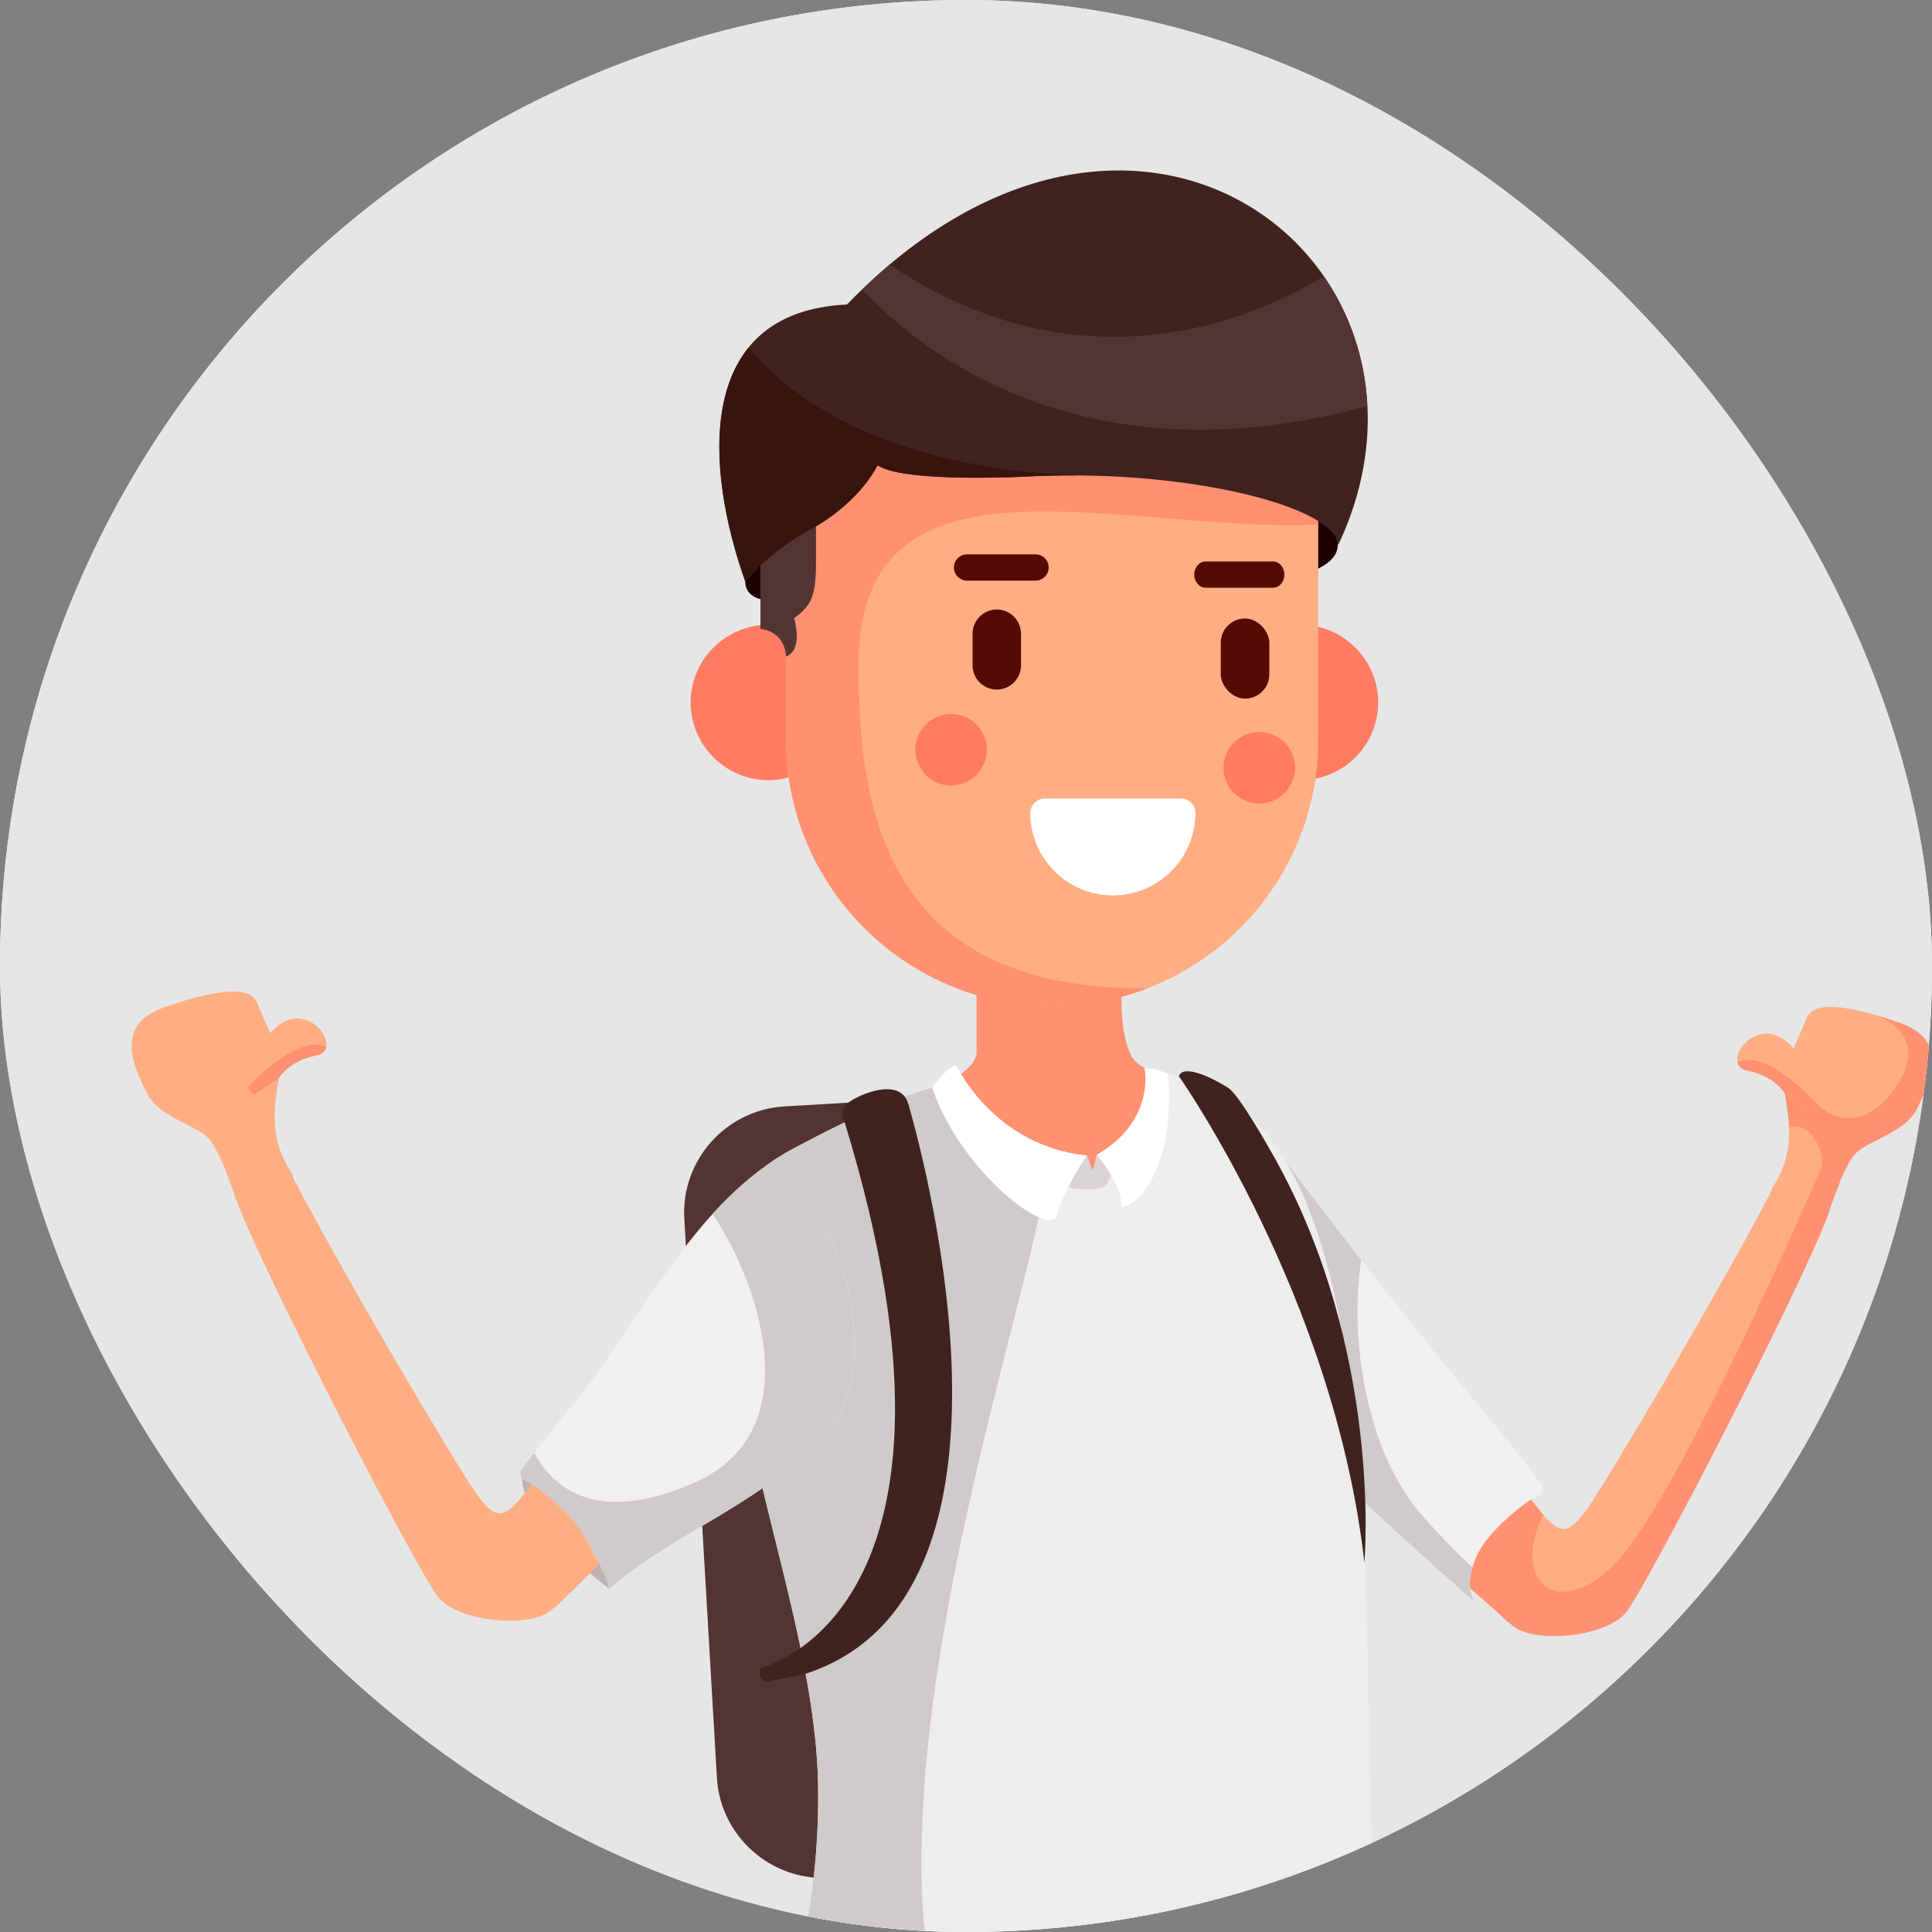
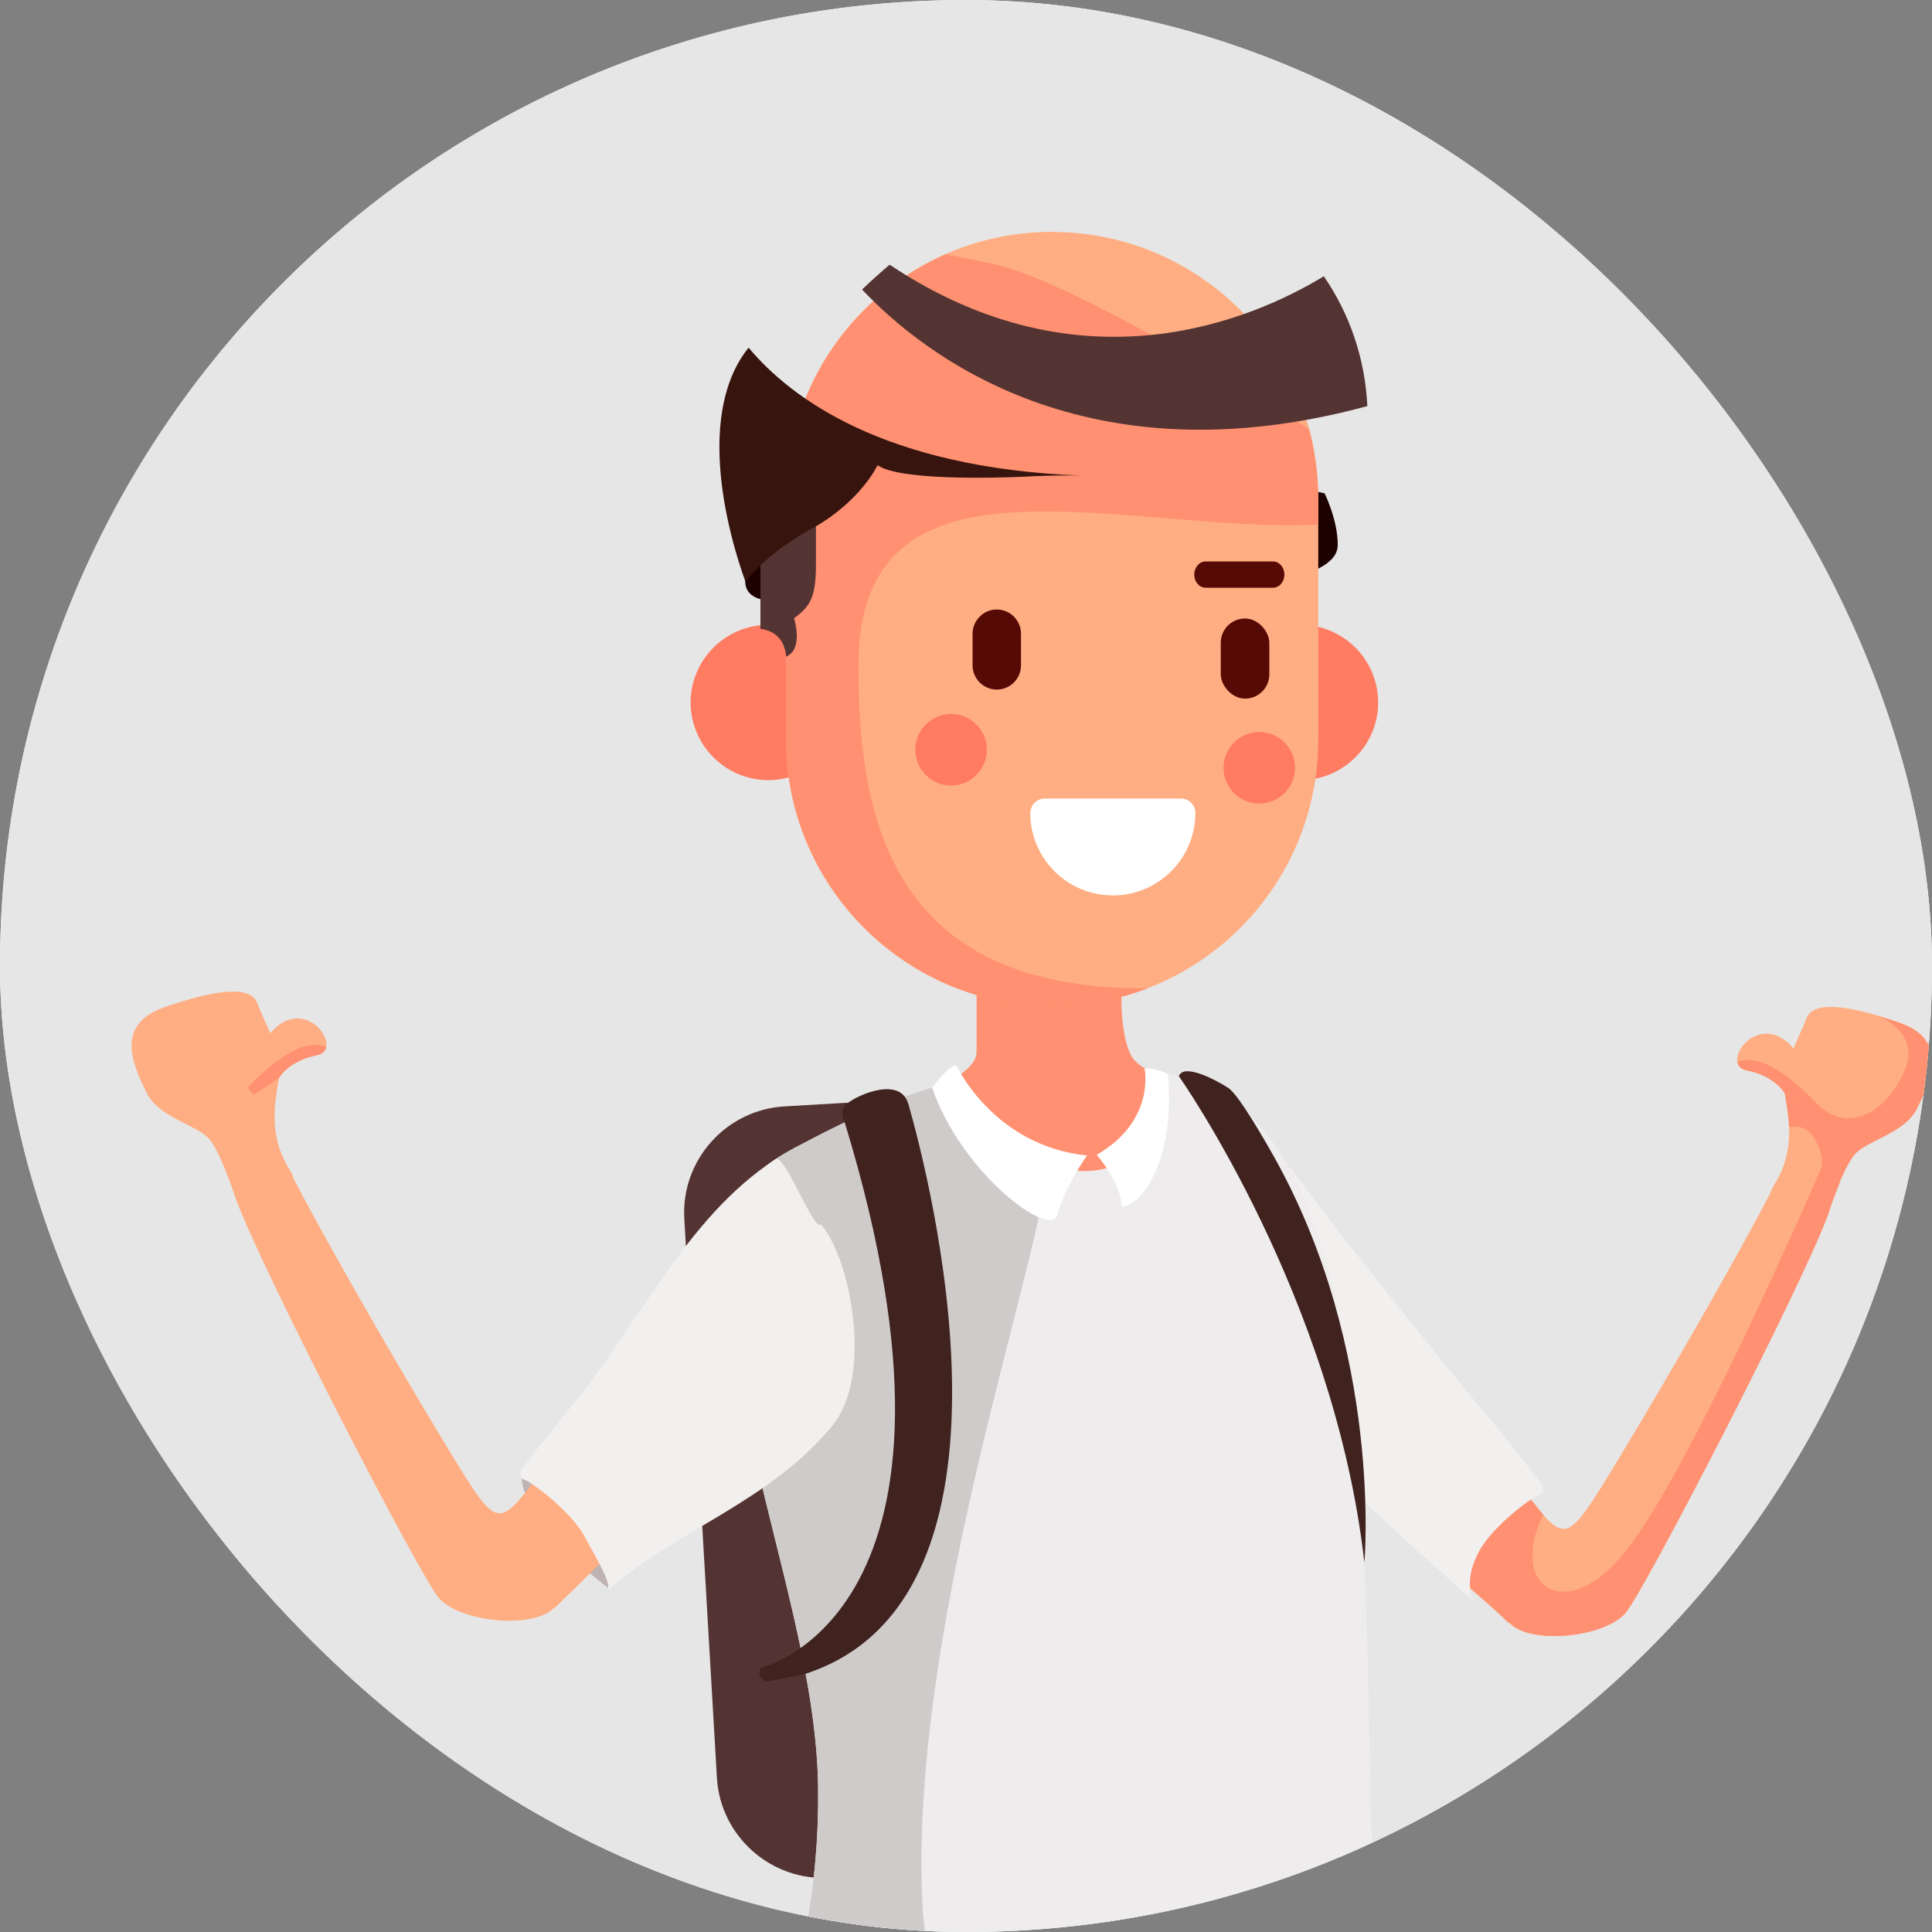
<svg xmlns="http://www.w3.org/2000/svg" id="_レイヤー_1" viewBox="0 0 150 150">
  <rect x="0" y="0" width="150" height="150" fill="#808080" stroke="none" />
  <defs>
    <style>.cls-1{fill:#37140e;}.cls-1,.cls-2,.cls-3,.cls-4,.cls-5,.cls-6,.cls-7,.cls-8,.cls-9,.cls-10,.cls-11,.cls-12,.cls-13,.cls-14,.cls-15,.cls-16,.cls-17,.cls-18{stroke-width:0px;}.cls-1,.cls-2,.cls-3,.cls-4,.cls-5,.cls-7,.cls-9,.cls-10,.cls-11,.cls-12,.cls-13,.cls-14,.cls-15,.cls-18{fill-rule:evenodd;}.cls-19,.cls-8,.cls-10{fill:#fff;}.cls-2{fill:#dbd4d6;}.cls-3,.cls-17{fill:#ffae83;}.cls-4{fill:#beb2b2;}.cls-5{fill:#cfcbcb;}.cls-6{fill:#e6e6e6;}.cls-7{fill:#ff9071;}.cls-9{fill:#f2efef;}.cls-11{fill:#1d0100;}.cls-20{clip-path:url(#clippath);}.cls-12{fill:#40221f;}.cls-13{fill:#eeeced;}.cls-14{fill:#ff7c63;}.cls-15{fill:#543432;}.cls-16,.cls-18{fill:#560a05;}</style>
    <clipPath id="clippath">
      <rect class="cls-8" x="0" y="0" width="150" height="150" rx="75" ry="75" />
    </clipPath>
  </defs>
  <rect class="cls-19" x="0" y="0" width="150" height="150" rx="75" ry="75" />
  <g class="cls-20">
    <rect class="cls-6" x="0" width="150" height="150" />
    <path class="cls-4" d="m47.63,120.28l-.41,3.01s-6.54-4.86-6.71-8.53l2.34-.93,4.78,6.44Z" />
    <path class="cls-15" d="m88.01,84.32l-27.11,1.58c-4.54.27-8.04,4.19-7.77,8.73l2.53,43.39c.26,4.54,4.2,8.04,8.74,7.77l27.11-1.58c4.54-.26,8.04-4.2,7.77-8.74l-2.53-43.39c-.27-4.54-4.2-8.04-8.74-7.77Z" />
    <path class="cls-3" d="m141.86,94.42s1.17-3.71,2.12-4.8c.95-1.1,3.92-1.65,4.86-3.59.94-1.94,2.61-5.25-1.36-6.63-3.97-1.38-6.71-1.74-7.24-.31-.53,1.43-1.89,3.8-1.72,5.39.16,1.59,1.12,4.52-.76,7.49-1.88,2.97,4.11,2.45,4.11,2.45Z" />
    <path class="cls-3" d="m98.5,88.51c.51.61,1.03,1.26,1.53,1.95,3.99,5.4,9.95,15.12,15.62,21.9,6.1,7.28,5.07,9.04,9.78,1.29,4.96-8.16,10.18-17.45,11.97-20.93.27-.53,1.46-3.12,2.47-2.3.47.38-.5,2.02.54,2.55,1.05.53.72-1.16,1.43,1.46-2.22,5.9-14.16,28.96-15.66,30.78-1.58,1.91-7.3,2.5-8.94.85l-.19-.12c-4.93-4.74-13.22-10.36-19.66-18.32-3.12-3.85-5.25-7.62-6.93-11.09,2.87-2.45,5.69-5.4,8.01-8.01Z" />
    <path class="cls-7" d="m75.64,67.84l.18,4.12v9.73c0,.95-1.21,1.7-2.23,2.48-3.61,4.55.38,9.08,3.06,9.5,2.68.41,15.61-2.7,16.48-3.45.61-.52-3.27-5.21-2.91-6.72-.28-.08.04,0-.25-.09-.73-.24-1.43-.59-1.88-1.08-1.41-1.54-1.35-8.4.06-10.2,1.41-1.79-12.51-4.29-12.51-4.29Z" />
    <path class="cls-7" d="m142.82,91.79l.02-.04h0s.01-.04.01-.04v-.03s.02,0,.02,0l.02-.04v-.02s.02-.02.02-.02l.02-.04h0s.01-.04.01-.04l.02-.04h0l.02-.04v-.03s.02-.01.02-.01l.02-.04v-.02s.02-.02.02-.02l.02-.04h0s.02-.04.02-.04v-.03c.31-.65.62-1.23.91-1.57.95-1.1,3.92-1.65,4.86-3.59.94-1.94,2.61-5.25-1.36-6.63-.64-.22-1.26-.42-1.83-.59.23.08,3.84,1.34,1.97,4.83-1.94,3.6-4.77,3.9-6.6,2-.72-.75-1.57-1.54-2.44-2.17-.07.36-.09.7-.06,1.01.08.75.33,1.81.38,3.02.64-.14,1.36-.03,1.92.8.55.82.78,1.82.53,2.47l-.95,2.17c-2.6,5.88-9.92,22.04-14.15,27.43-4.62,5.88-9.22,2.85-6.44-2.79-.92-1.06-2.15-2.85-4.14-5.22-3.41-4.08-6.93-9.23-10.07-13.86-.43,3.89-1.94,8.79-3.72,14.02,5.46,5.47,11.36,9.7,15.21,13.4l.19.12c1.63,1.65,7.36,1.06,8.94-.85,1.51-1.82,13.44-24.88,15.66-30.78,0,0,.42-1.33.96-2.63Z" />
    <path class="cls-9" d="m98.5,88.51c.51.61,1.02,1.26,1.53,1.95,3.99,5.41,10.52,13.59,16.19,20.37,1.55,1.85,2.64,3.35,3.48,4.42h0s.29.69-.21.82c-.5.13-3.6,2.4-4.67,4.4-1.05,1.97-.74,3.5-.25,3.97-5.3-4.71-12.34-10.87-17.16-16.83-3.12-3.85-5.25-7.62-6.93-11.09,2.87-2.45,5.69-5.4,8.01-8.01Z" />
-     <path class="cls-5" d="m98.5,88.51c.51.61,1.02,1.26,1.53,1.95,1.07,1.45,4.29,5.61,5.65,7.37-.85,5.52.08,14.58,4.83,19.94,1.2,1.35,2.48,2.71,3.81,3.93-.4,1.36-.13,2.38.25,2.75-5.3-4.71-12.34-10.87-17.16-16.83-3.12-3.85-5.25-7.62-6.93-11.09,2.87-2.45,5.69-5.4,8.01-8.01Z" />
    <path class="cls-3" d="m140.48,86.17l-1.92-1.3s-.74-1.33-2.94-1.76c-2.2-.43.89-4.91,3.62-1.72,3.23,3.69,1.23,4.78,1.23,4.78Z" />
    <path class="cls-7" d="m140.48,86.17l-1.92-1.3s-.74-1.33-2.94-1.76c-.44-.09-.67-.33-.73-.65,1.83-.76,4.31,1.3,6.07,3.12-.18.42-.48.59-.48.59Z" />
    <path class="cls-13" d="m61.97,167.49c.42,2.06.66,4.97,2.56,6.27,4.2,2.87,10.83-1.28,18.05-1.66,11.62-.61,24.13.68,25.69-2.15h0s0,0,0,0c1-1.81.4-4.48-.08-6.86-4.71-23.23,3.84-77.22-18.12-79.78,1.11,7.54-7.65,12.09-16.49.87-4.12.78-10.59,4.27-10.59,4.27-3.27,1.67-5.34,2.8-5.88,6.5-2,13.66,6.26,29.97,6.41,43.89.14,12.97-3.92,16.84-1.55,28.65Z" />
    <path class="cls-5" d="m61.97,167.49c.42,2.06.66,4.97,2.56,6.27,4.2,2.87,10.83-1.28,18.05-1.66,6.92-.37,14.17-.05,19.22-.34h0s-29.09-.52-30.19-24.12c-1-21.66,9.48-50.49,9.68-57.27-2.38-.87-5.04-2.81-7.71-6.2-4.12.78-10.59,4.27-10.59,4.27-3.27,1.67-5.34,2.8-5.88,6.5-.1.66-.17,1.33-.22,2,2.12,4.23,3.69,10.15,1.36,14.37,1.95,9.29,5.18,18.87,5.27,27.52.14,12.97-3.92,16.84-1.55,28.65Z" />
    <path class="cls-11" d="m102.84,38.3s1.05,2.11,1.02,4.06c-.03,1.95-4.13,2.75-5.53,2.75s-39.3,1.4-39.3,1.4c0,0-1.17-.22-1.17-1.35s6.5-15.31,6.5-15.31l38.47,8.45Z" />
    <path class="cls-14" d="m100.97,60.57c-3.32,0-6.03-2.71-6.03-6.03s2.71-6.03,6.03-6.03,6.03,2.71,6.03,6.03-2.71,6.03-6.03,6.03Z" />
    <path class="cls-14" d="m59.65,60.57c-3.32,0-6.03-2.71-6.03-6.03s2.71-6.03,6.03-6.03,6.03,2.71,6.03,6.03-2.71,6.03-6.03,6.03Z" />
    <path class="cls-17" d="m81.69,18.01h0c11.4,0,20.66,9.26,20.66,20.66v18.77c0,11.4-9.26,20.66-20.66,20.66h0c-11.4,0-20.66-9.26-20.66-20.66v-18.78c0-11.4,9.26-20.66,20.66-20.66Z" />
    <path class="cls-7" d="m73.25,19.82l-.04.02c-7.16,3.25-12.18,10.48-12.18,18.83v18.78c0,11.36,9.3,20.66,20.66,20.66h0c2.61,0,5.11-.49,7.41-1.38-20.21.16-22.45-13.58-22.45-25.08,0-16.98,18.53-10.87,33.72-10.87.67,0,1.33-.02,1.97-.05v-2.06c0-1.85-.25-3.65-.71-5.36-8.16-5.14-19.46-11.79-24.78-12.88-1.59-.32-2.68-.54-3.42-.69l-.13.06c.11.03.13.05-.06.02Z" />
    <path class="cls-15" d="m63.35,37.5v6.36c0,2.5-.45,3.23-1.7,4.14,0,0,.77,2.41-.62,2.98,0,0,0-1.92-1.99-2.15v-16.4c.91,1.54,2.32,2.87,4.47,3.66-.1.44-.15.91-.15,1.42Z" />
-     <path class="cls-12" d="m57.87,45.15c1.26-1.52,2.87-2.8,4.71-3.86h0s.09-.05.09-.05c.19-.11.38-.21.58-.32,3.63-2.09,4.88-4.8,4.88-4.8,1.72,1.18,8.78,1,11.44.89.3-.02.6-.03.9-.05h.05s.07,0,.07,0h0c11.81-.47,23.23,2.39,23.29,5.39C114.09,20.85,88.51.14,65.76,23.64c-12.03.57-10.96,12.92-7.9,21.51Z" />
    <path class="cls-15" d="m106.16,31.53c-.18-3.75-1.4-7.21-3.38-10.08-5.49,3.33-18.76,9.09-33.71-.9-.71.6-1.43,1.25-2.14,1.93,4.82,5.1,17.43,14.97,39.23,9.05Z" />
    <path class="cls-1" d="m57.87,45.15c1.26-1.52,2.87-2.8,4.71-3.86h0s.09-.05.09-.05c.19-.11.38-.21.58-.32,3.63-2.09,4.88-4.8,4.88-4.8,1.72,1.18,8.78,1,11.44.89.3-.02.6-.03.9-.05h.05s.07,0,.07,0h0c1.1-.04,2.2-.06,3.28-.04-15.2-.59-22.45-5.98-25.75-9.93-3.54,4.38-2.38,12.18-.25,18.16Z" />
-     <path class="cls-2" d="m86.46,89.93l-1.3-.27-.33,1.22-.43-1.17s-2.09.72-2.1.82c-.02.1-.08,1.35.53,1.6.61.25,2.4.33,2.95-.07.55-.4.68-2.13.68-2.13Z" />
    <path class="cls-10" d="m74.3,82.8s2.89,6.18,10.09,6.91c0,0-1.84,2.67-2.3,4.6-.46,1.93-7.41-3.14-9.72-9.86,0,0,1.51-2.03,1.93-1.66Z" />
    <path class="cls-10" d="m87.06,93.68c1.31.12,4.23-3.24,3.62-10.29,0,0-.84-.48-1.82-.45,0,0,.9,4.05-3.71,6.72,0,0,2.02,2.33,1.9,4.01Z" />
    <path class="cls-12" d="m70.52,85.69c1.54,5.39,10.18,38.33-7.97,44.26,0,0-2.31.49-3.05.61,0,0-.83-.22-.42-1.07,0,0,18.17-4.21,6.5-42.36,0,0-.47-.94.17-1.44,1.06-.83,4.17-2.05,4.76,0Z" />
    <path class="cls-12" d="m91.53,83.56s12.08,17.11,14.4,37.76c0,0,1.47-16.36-7-31.48-.54-.96-2.71-4.8-3.55-5.36-.9-.6-3.5-1.98-3.85-.92Z" />
    <path class="cls-3" d="m18.36,93.24s-1.17-3.71-2.12-4.81c-.95-1.1-3.92-1.65-4.86-3.59-.94-1.95-2.61-5.25,1.36-6.63,3.97-1.38,6.71-1.74,7.24-.31.54,1.43,1.89,3.8,1.73,5.39-.17,1.59-1.12,4.52.76,7.49,1.88,2.97-4.11,2.45-4.11,2.45Z" />
    <path class="cls-3" d="m44.56,111.18c-6.19,7.2-5.06,9.04-9.78,1.29-4.96-8.16-10.18-17.45-11.97-20.93-.28-.54-1.46-3.12-2.47-2.3-.47.38.51,2.01-.54,2.55-1.05.53-.72-1.17-1.43,1.45,2.22,5.9,14.16,28.96,15.66,30.78,1.58,1.91,7.3,2.5,8.94.85l.19-.12c26.57-25.57,10.35-23.94,1.42-13.57Z" />
    <path class="cls-9" d="m63.72,95.06c-.51.61-2.8-5.53-3.51-5.06-7.08,4.64-10.55,12.87-16.22,19.65-1.55,1.85-2.64,3.35-3.48,4.42h0s-.29.69.21.83c.5.13,3.6,2.4,4.67,4.4,1.05,1.97,2.21,3.76,1.72,4.23,5.3-4.71,12.74-6.94,17.56-12.9,3.11-3.85,1.38-12.97-.94-15.57Z" />
-     <path class="cls-5" d="m63.72,95.06c-.51.61-2.8-5.53-3.51-5.06-1.84,1.21-3.43,2.65-4.89,4.25,3.51,5.19,7.68,16.84-1.38,20.85-7.77,3.45-11.1.25-12.46-2.3-.36.47-.69.9-.98,1.27h0s-.29.69.21.83c.5.13,3.6,2.4,4.67,4.4,1.05,1.97,2.21,3.76,1.72,4.23,5.3-4.71,12.74-6.94,17.56-12.9,3.11-3.85,1.38-12.97-.94-15.57Z" />
    <path class="cls-3" d="m19.74,84.99l1.92-1.3s.74-1.33,2.94-1.76c2.2-.43-.89-4.91-3.62-1.72-3.23,3.69-1.23,4.78-1.23,4.78Z" />
    <path class="cls-7" d="m19.74,84.99l1.92-1.3s.74-1.33,2.94-1.76c.44-.09.66-.33.73-.65-1.83-.76-4.31,1.3-6.07,3.12.18.42.48.59.48.59Z" />
-     <path class="cls-18" d="m80.4,43.04h-5.32c-.56,0-1.02.46-1.02,1.02h0c0,.56.46,1.02,1.02,1.02h5.32c.56,0,1.02-.46,1.02-1.02h0c0-.56-.46-1.02-1.02-1.02Z" />
    <path class="cls-18" d="m93.6,43.59h5.24c.48,0,.88.46.88,1.02h0c0,.56-.39,1.02-.88,1.02h-5.24c-.49,0-.88-.46-.88-1.02h0c0-.56.4-1.02.88-1.02Z" />
    <path class="cls-14" d="m73.84,60.99c-1.53,0-2.78-1.25-2.78-2.78s1.25-2.78,2.78-2.78,2.78,1.25,2.78,2.78-1.25,2.78-2.78,2.78Z" />
    <path class="cls-14" d="m97.77,62.39c-1.53,0-2.78-1.25-2.78-2.78s1.25-2.78,2.78-2.78,2.78,1.25,2.78,2.78-1.25,2.78-2.78,2.78Z" />
    <path class="cls-18" d="m77.39,47.32h0c1.04,0,1.88.85,1.88,1.88v2.46c0,1.04-.85,1.88-1.88,1.88h0c-1.03,0-1.88-.85-1.88-1.88v-2.46c0-1.03.85-1.88,1.88-1.88Z" />
    <rect class="cls-16" x="94.78" y="48.02" width="3.77" height="6.22" rx="1.88" ry="1.88" />
  </g>
  <path class="cls-10" d="m92.81,63.11c0,3.54-2.87,6.41-6.41,6.41s-6.41-2.87-6.41-6.41h.01c0-.61.5-1.11,1.11-1.11h10.59c.61,0,1.11.5,1.11,1.11h.01Z" />
</svg>